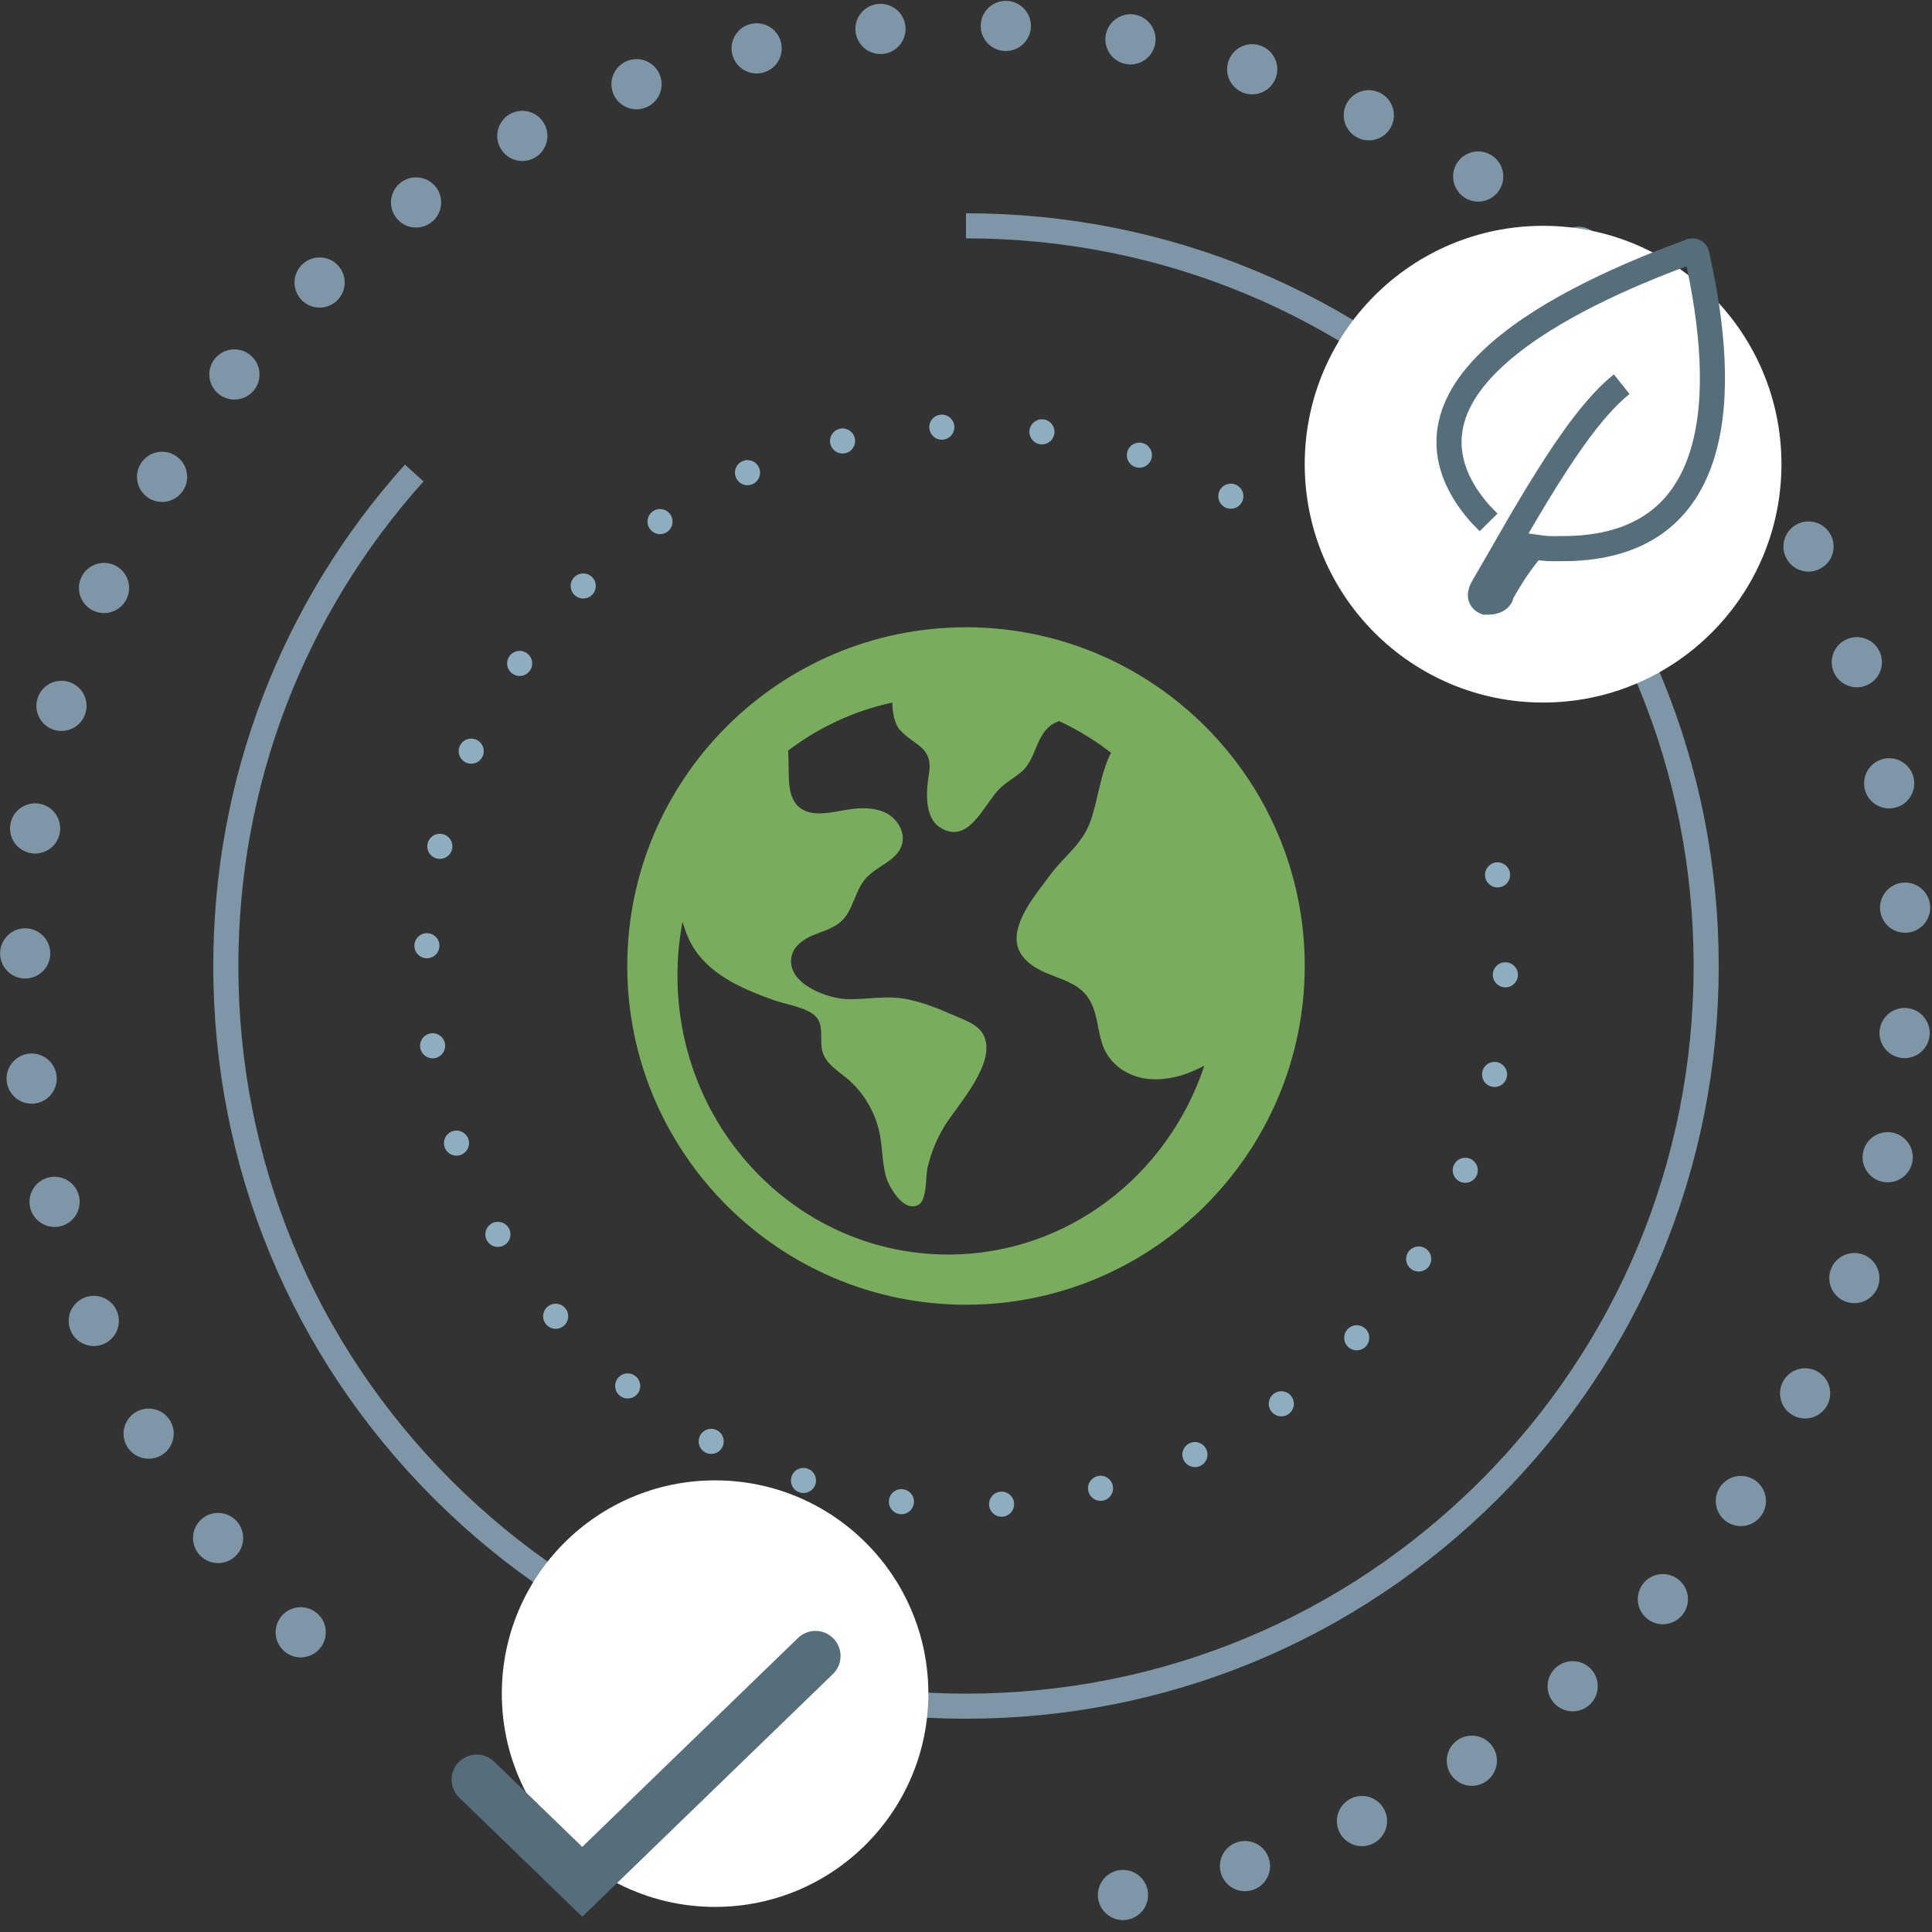
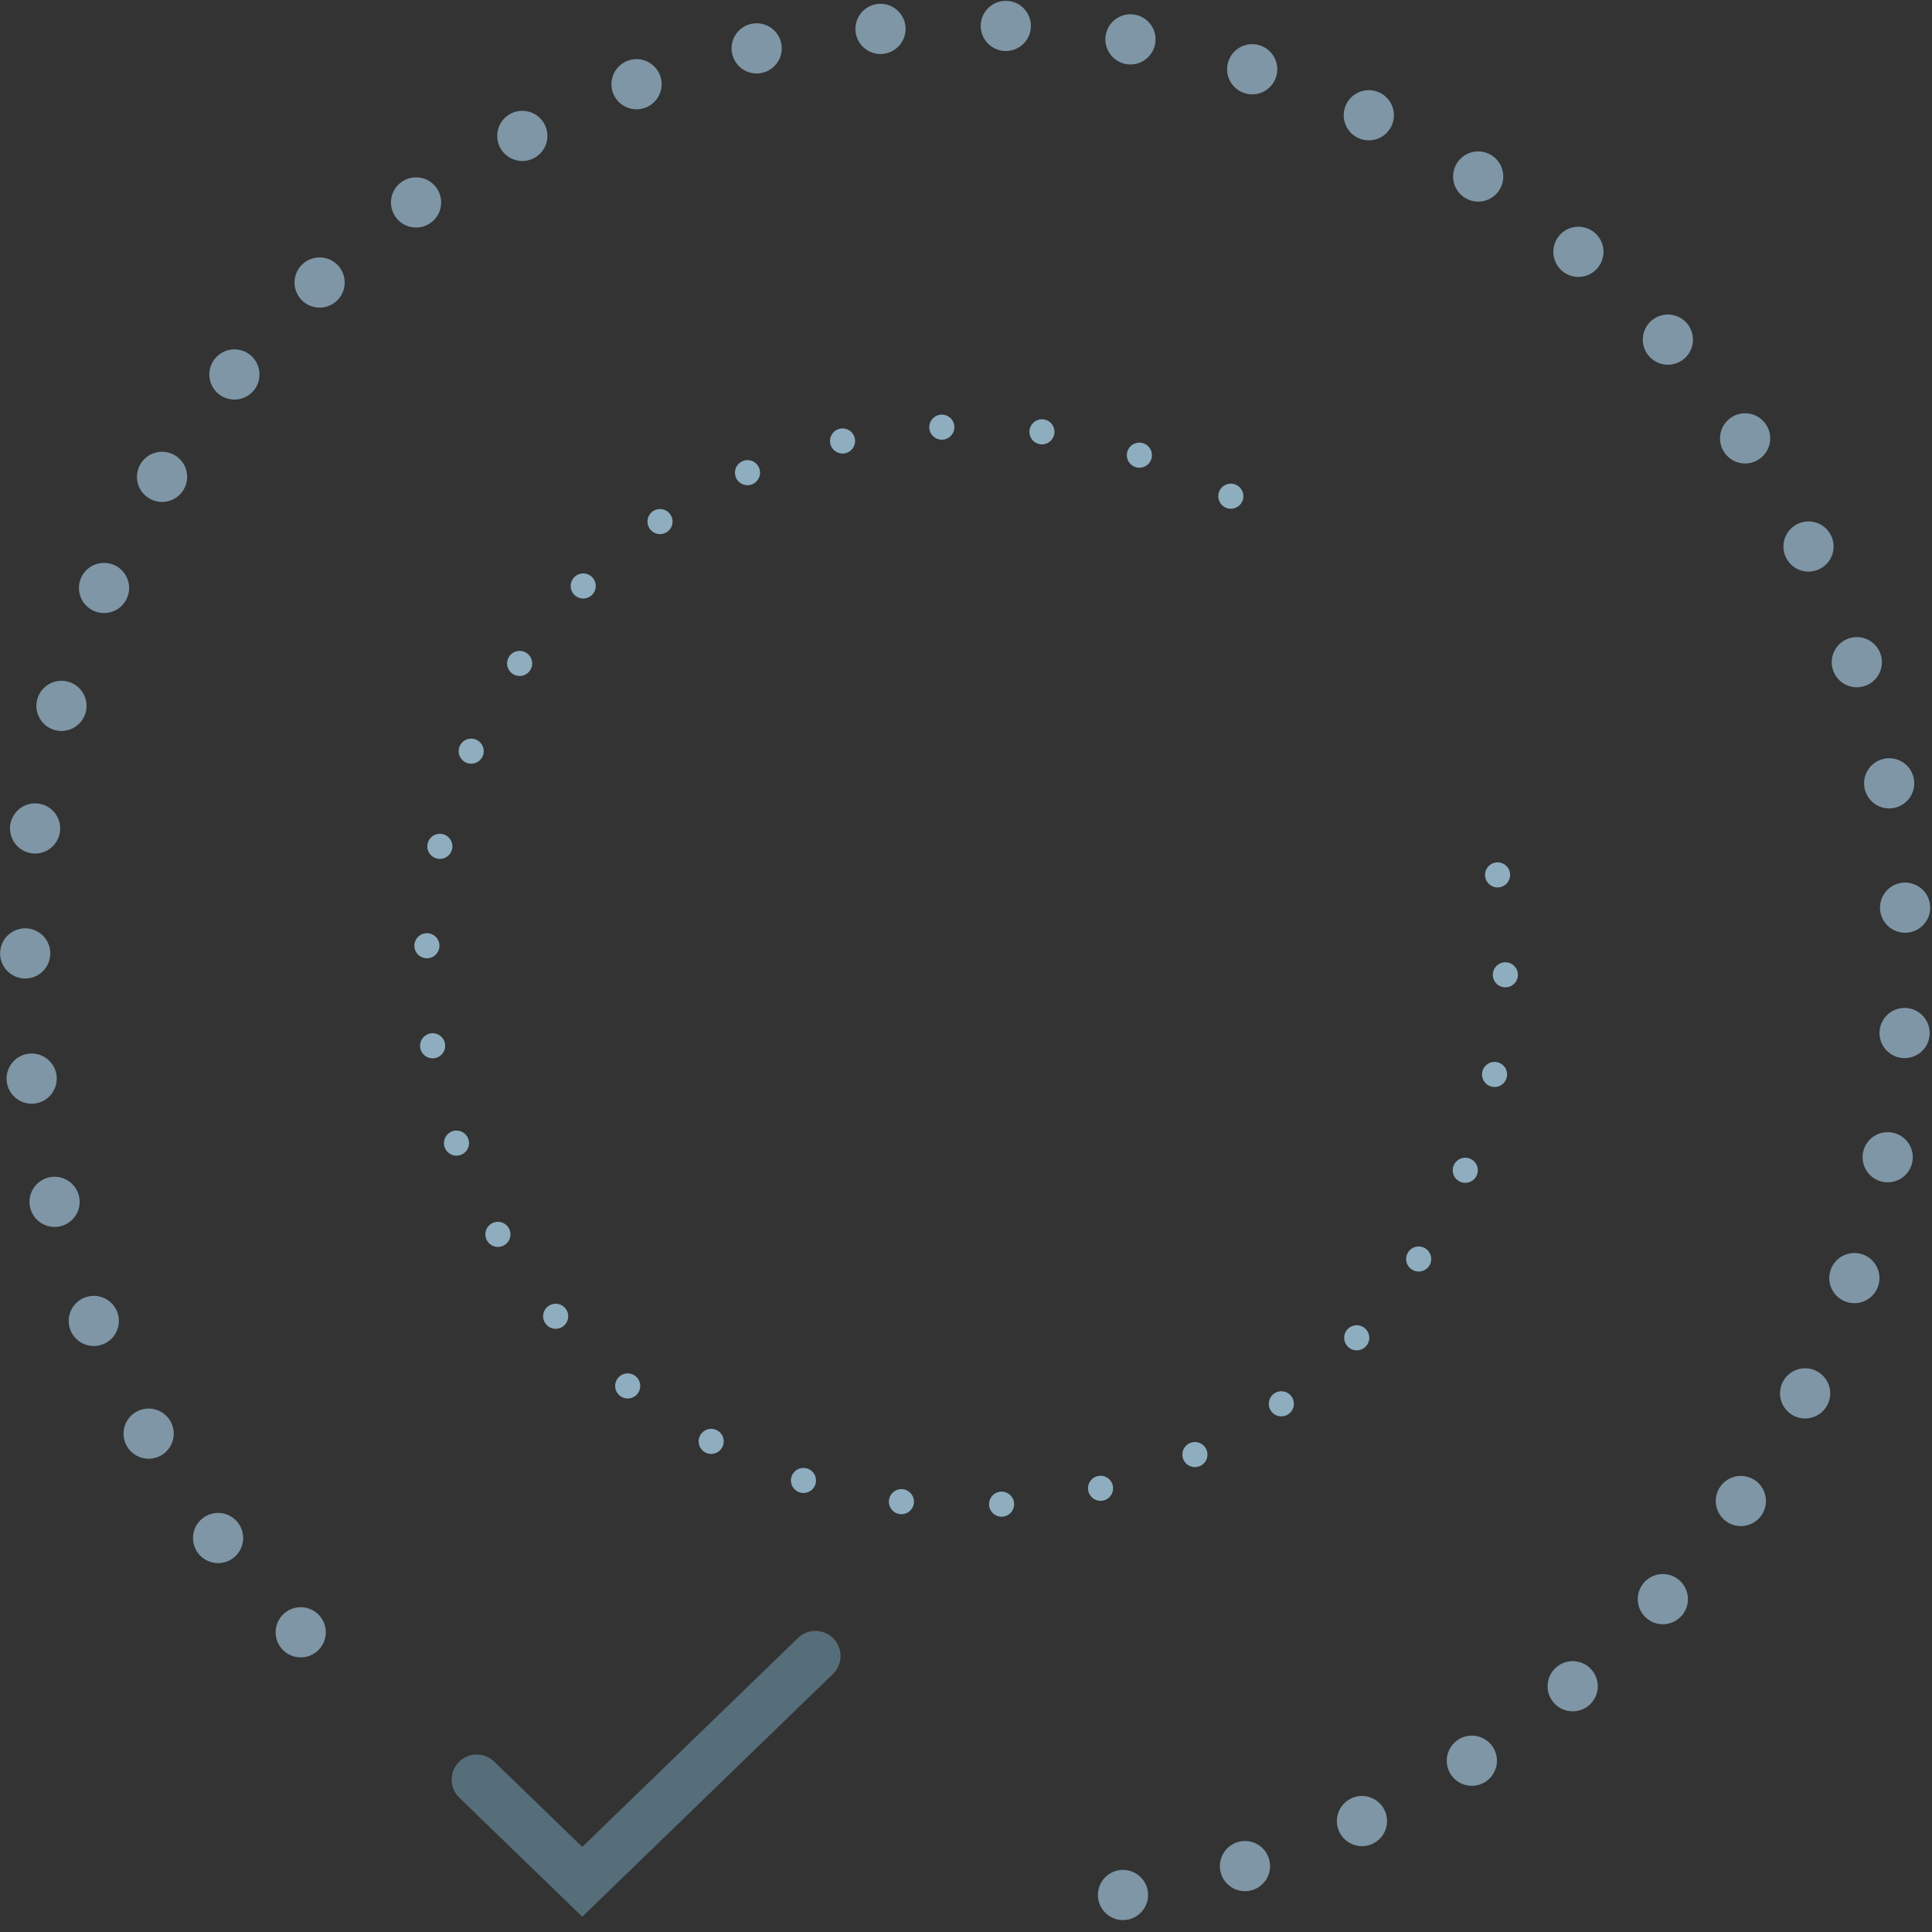
<svg xmlns="http://www.w3.org/2000/svg" width="77px" height="77px" viewBox="0 0 77 77" version="1.1">
  <rect x="0" y="0" width="77" height="77" fill="#333333" stroke="none" />
  <title>icon-sustainability</title>
  <g id="Page-1" stroke="none" stroke-width="1" fill="none" fill-rule="evenodd">
    <g id="Desktop-1440w-Copy-2" transform="translate(-532, -689)">
      <g id="Group-32" transform="translate(435, 660)">
        <g id="icon-sustainability" transform="translate(98, 30)">
          <path d="M58.686,33.869 C59.656,39.529 58.362,45.225 55.046,49.912 C51.73,54.6 46.791,57.717 41.13,58.686 C35.471,59.656 29.776,58.363 25.088,55.047 C20.401,51.731 17.284,46.791 16.314,41.131 C15.344,35.471 16.638,29.775 19.954,25.088 C23.27,20.4 28.209,17.283 33.87,16.313 C38.973,15.439 44.099,16.411 48.496,19.032" id="Stroke-1" stroke="#8EADBF" stroke-linecap="round" stroke-dasharray="0,4" />
-           <path d="M37.5,8 C45.384,8 52.787,11.071 58.362,16.637 C63.939,22.214 67,29.616 67,37.501 C67,45.384 63.929,52.786 58.362,58.363 C52.787,63.93 45.384,67 37.5,67 C29.616,67 22.213,63.93 16.638,58.363 C11.061,52.786 8,45.384 8,37.501 C8,30.172 10.656,23.258 15.508,17.852" id="Stroke-3" stroke="#7E96A5" />
          <path d="M10.985,64.055 C3.904,56.969 0,47.543 0,37.524 C0,27.504 3.904,18.078 10.985,10.992 C18.067,3.907 27.487,0 37.5,0 C47.513,0 56.933,3.907 64.015,10.992 C71.096,18.078 75,27.504 75,37.524 C75,47.543 71.096,56.969 64.015,64.055 C57.367,70.707 48.664,74.547 39.339,75" id="Stroke-5" stroke="#7E96A5" stroke-width="2" stroke-linecap="round" stroke-dasharray="0,5" />
-           <path d="M70,17.5 C70,22.746 65.747,27 60.499,27 C55.253,27 51,22.746 51,17.5 C51,12.254 55.253,8 60.499,8 C65.747,8 70,12.254 70,17.5" id="Fill-7" fill="#FFFFFF" />
-           <path d="M63.633,14.312 C62.637,15.105 61.616,16.536 60.641,18.09 C59.667,19.645 58.878,21.092 58.128,22.365 C58.082,22.444 57.829,22.843 58.204,22.999 C58.865,23.024 58.846,22.646 58.846,22.645 C59.205,22.036 59.458,21.583 60.112,20.795 C60.752,20.887 60.689,20.865 61.293,20.865 C62.885,20.865 64.113,20.484 65.023,19.814 C65.931,19.146 66.515,18.191 66.854,17.076 C67.535,14.845 67.257,11.947 66.625,9.133 C66.607,9.045 66.515,8.986 66.42,9.003 C66.417,9.004 66.414,9.004 66.411,9.004 L66.411,9.004 C66.404,9.008 66.397,9.011 66.389,9.015 C64.441,9.727 61.297,10.999 59.127,12.736 C58.041,13.606 57.192,14.593 56.879,15.701 C56.565,16.812 56.801,18.034 57.841,19.3 C57.988,19.479 58.153,19.643 58.328,19.82" id="Stroke-9" stroke="#566D7A" />
-           <path d="M47,41.471 C45.551,45.85 41.527,49 36.789,49 C30.83,49 26,44.021 26,37.881 C26,37.146 26.071,36.43 26.203,35.735 C26.289,36.029 26.389,36.317 26.533,36.585 C27.193,37.825 28.585,38.417 29.884,38.876 C30.336,39.035 31.269,39.167 31.567,39.576 C31.84,39.949 31.657,40.5 31.782,40.924 C31.922,41.394 32.378,41.667 32.749,41.974 C33.424,42.535 33.9,43.345 34.068,44.222 C34.173,44.772 34.16,45.347 34.31,45.887 C34.43,46.317 35.036,47.361 35.618,47.009 C35.952,46.807 35.887,45.888 35.967,45.541 C36.102,44.945 36.337,44.378 36.656,43.862 C37.173,43.025 38.758,41.342 38.195,40.243 C37.971,39.805 37.366,39.625 36.956,39.441 C36.406,39.195 35.843,38.978 35.256,38.845 C34.397,38.649 33.671,38.831 32.815,38.824 C32.038,38.817 30.374,38.243 30.539,37.161 C30.605,36.727 31.01,36.439 31.404,36.273 C31.798,36.108 32.233,36 32.546,35.701 C33.01,35.254 33.073,34.501 33.499,34.015 C33.95,33.5 34.778,33.304 34.954,32.636 C35.079,32.159 34.768,31.648 34.345,31.419 C33.92,31.19 33.416,31.187 32.94,31.245 C32.319,31.32 31.453,31.616 30.892,31.203 C30.451,30.878 30.437,30.229 30.433,29.723 C30.432,29.453 30.423,29.184 30.412,28.913 C31.628,27.993 33.036,27.33 34.564,27 C34.569,27.404 34.651,27.855 34.869,28.094 C35.472,28.752 36.207,28.752 36.019,29.873 C35.915,30.505 35.832,31.566 36.453,31.97 C37.608,32.72 38.212,31.043 38.855,30.418 C39.101,30.177 39.406,30.01 39.673,29.795 C40.333,29.268 40.25,28.237 41.021,27.822 C41.082,27.791 41.144,27.765 41.206,27.737 C41.944,28.079 42.64,28.503 43.28,29 C42.855,29.839 42.776,30.81 42.472,31.697 C42.142,32.655 41.401,33.123 40.831,33.902 C40.334,34.583 39.386,35.673 39.532,36.6 C39.626,37.199 40.202,37.578 40.749,37.801 C41.298,38.024 41.907,38.191 42.287,38.654 C42.774,39.247 42.706,40.057 42.981,40.739 C43.244,41.397 43.869,41.837 44.535,41.966 C45.134,42.083 45.775,41.985 46.343,41.77 C46.478,41.72 46.742,41.609 47,41.471 M37.5,24 C30.056,24 24,30.056 24,37.5 C24,44.944 30.056,51 37.5,51 C44.944,51 51,44.944 51,37.5 C51,30.056 44.944,24 37.5,24" id="Fill-11" fill="#7AAC5D" />
-           <path d="M36,66.5 C36,71.195 32.195,75 27.5,75 C22.805,75 19,71.195 19,66.5 C19,61.805 22.805,58 27.5,58 C32.195,58 36,61.805 36,66.5" id="Fill-13" fill="#FFFFFF" />
          <polyline id="Stroke-15" stroke="#566D7A" stroke-width="2" stroke-linecap="round" points="18 69.927 22.206 74 31.5 65" />
        </g>
      </g>
    </g>
  </g>
</svg>